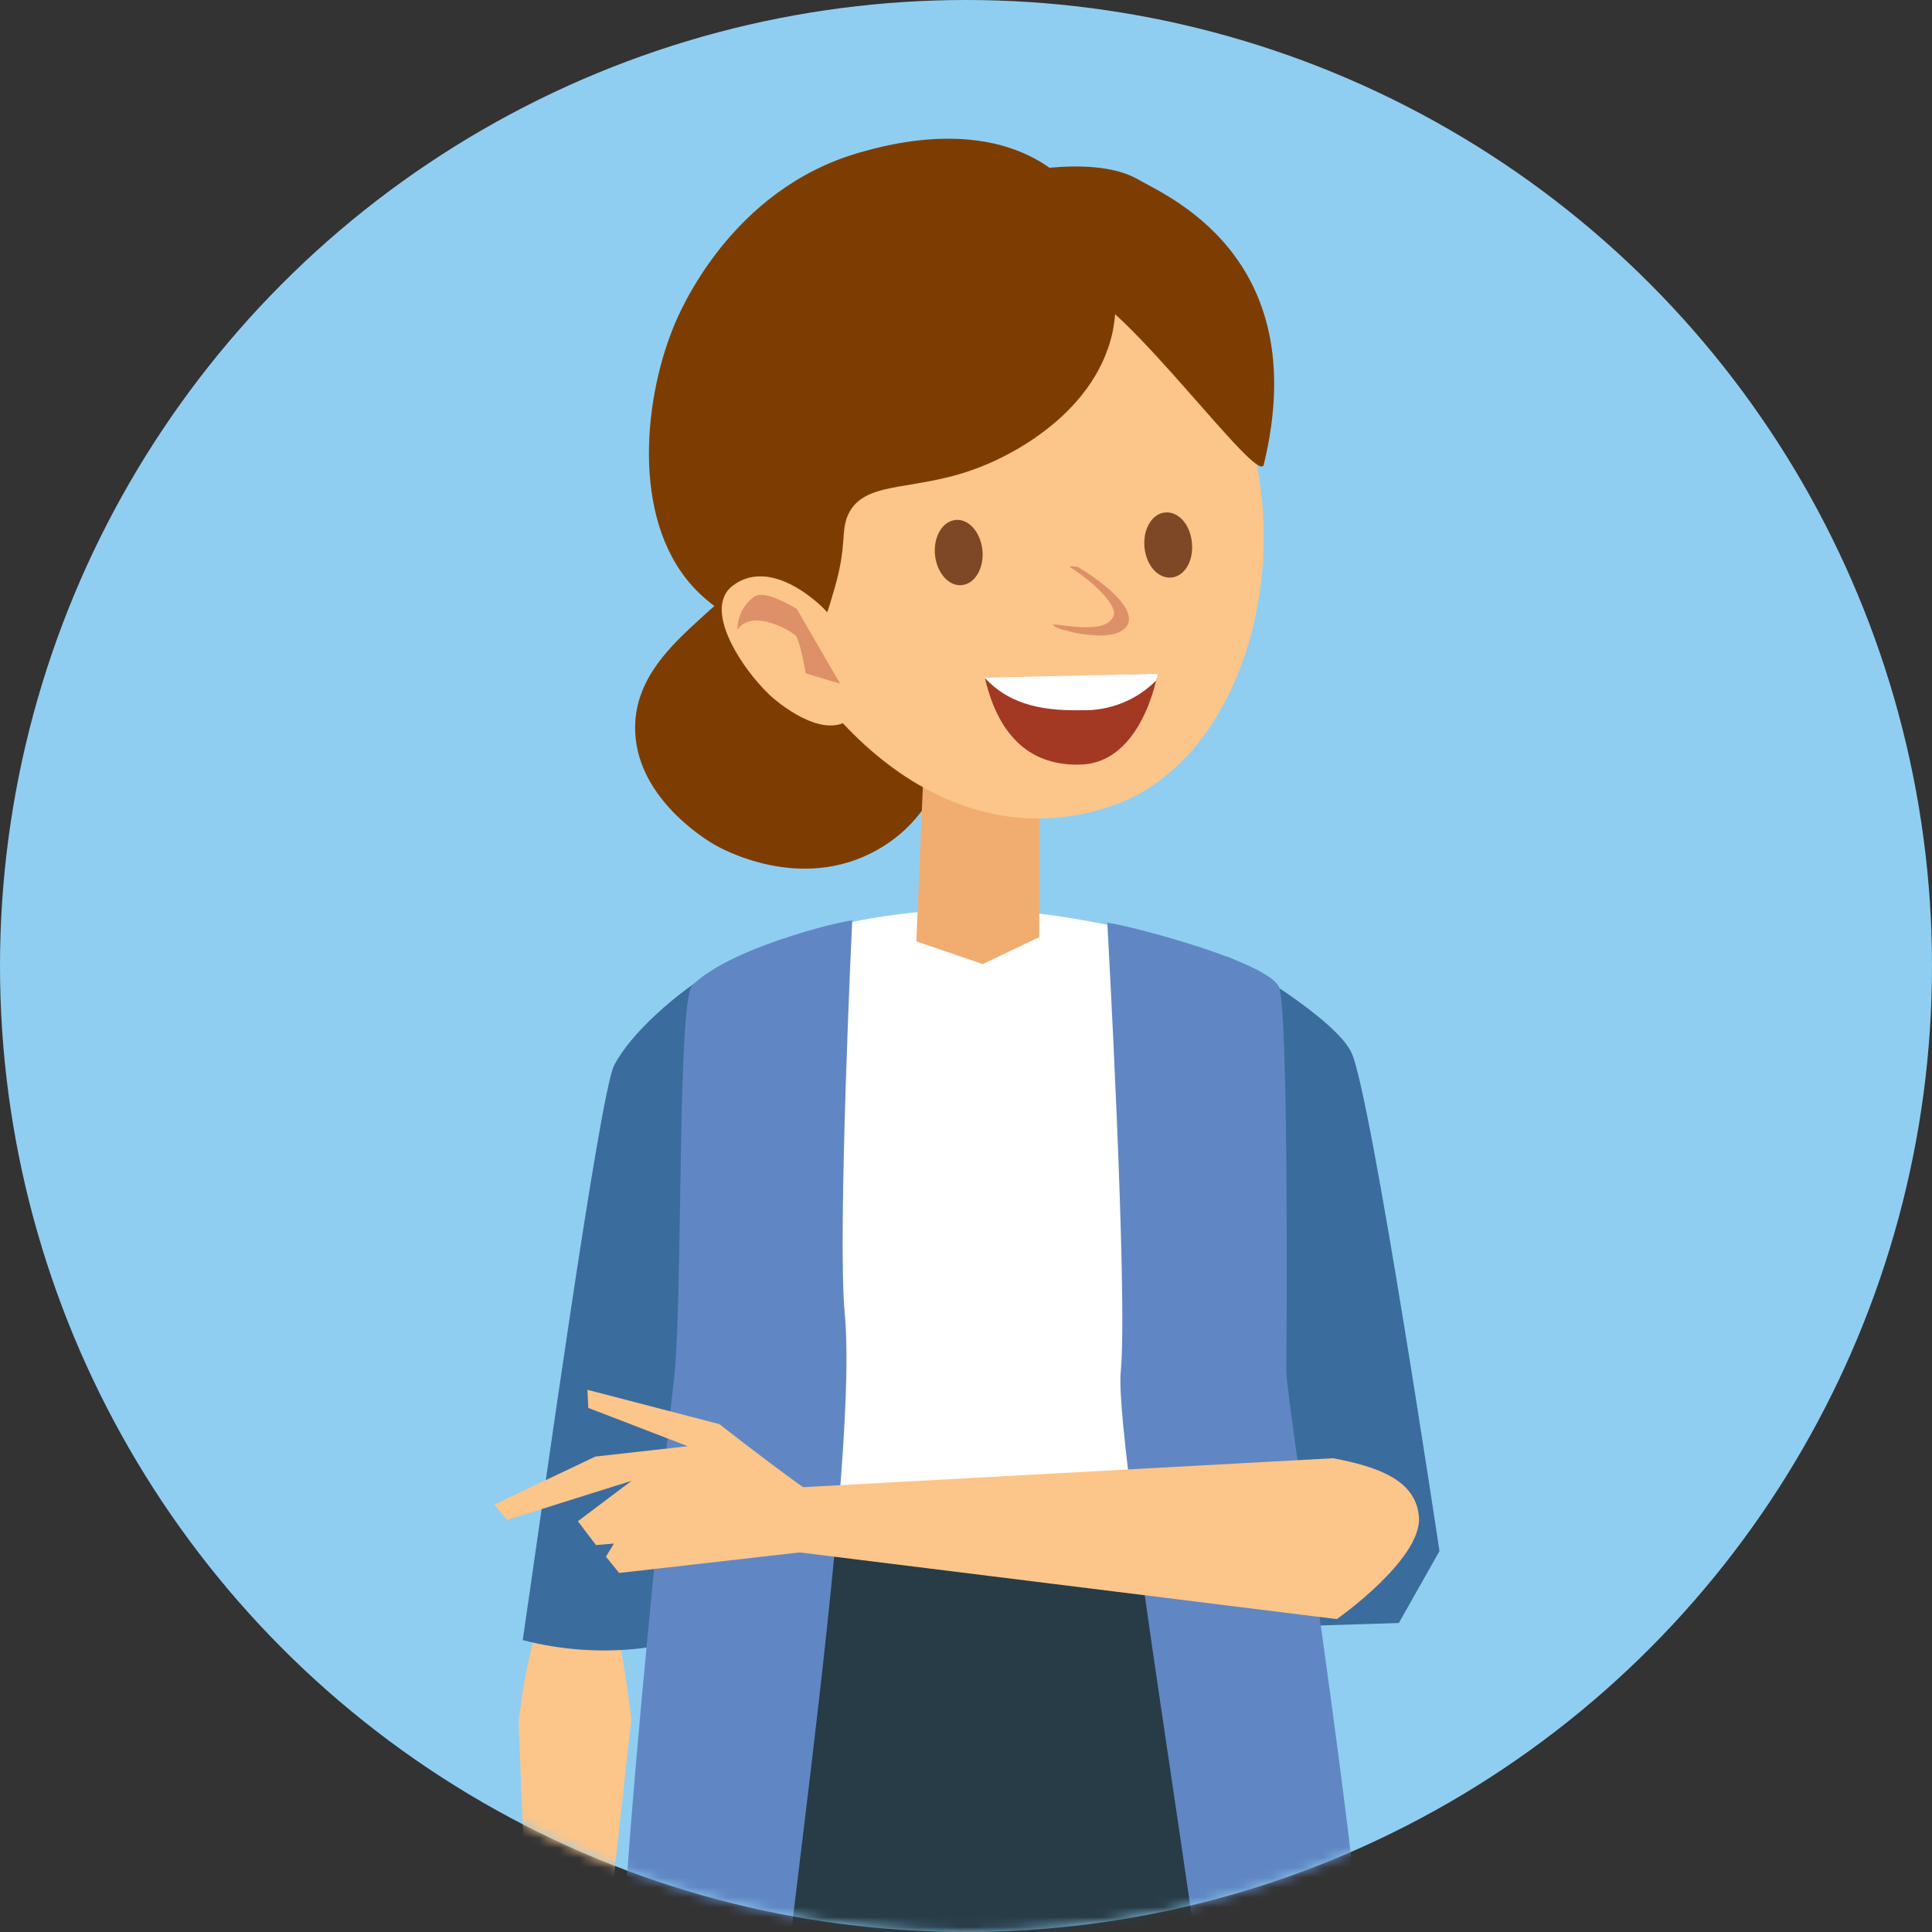
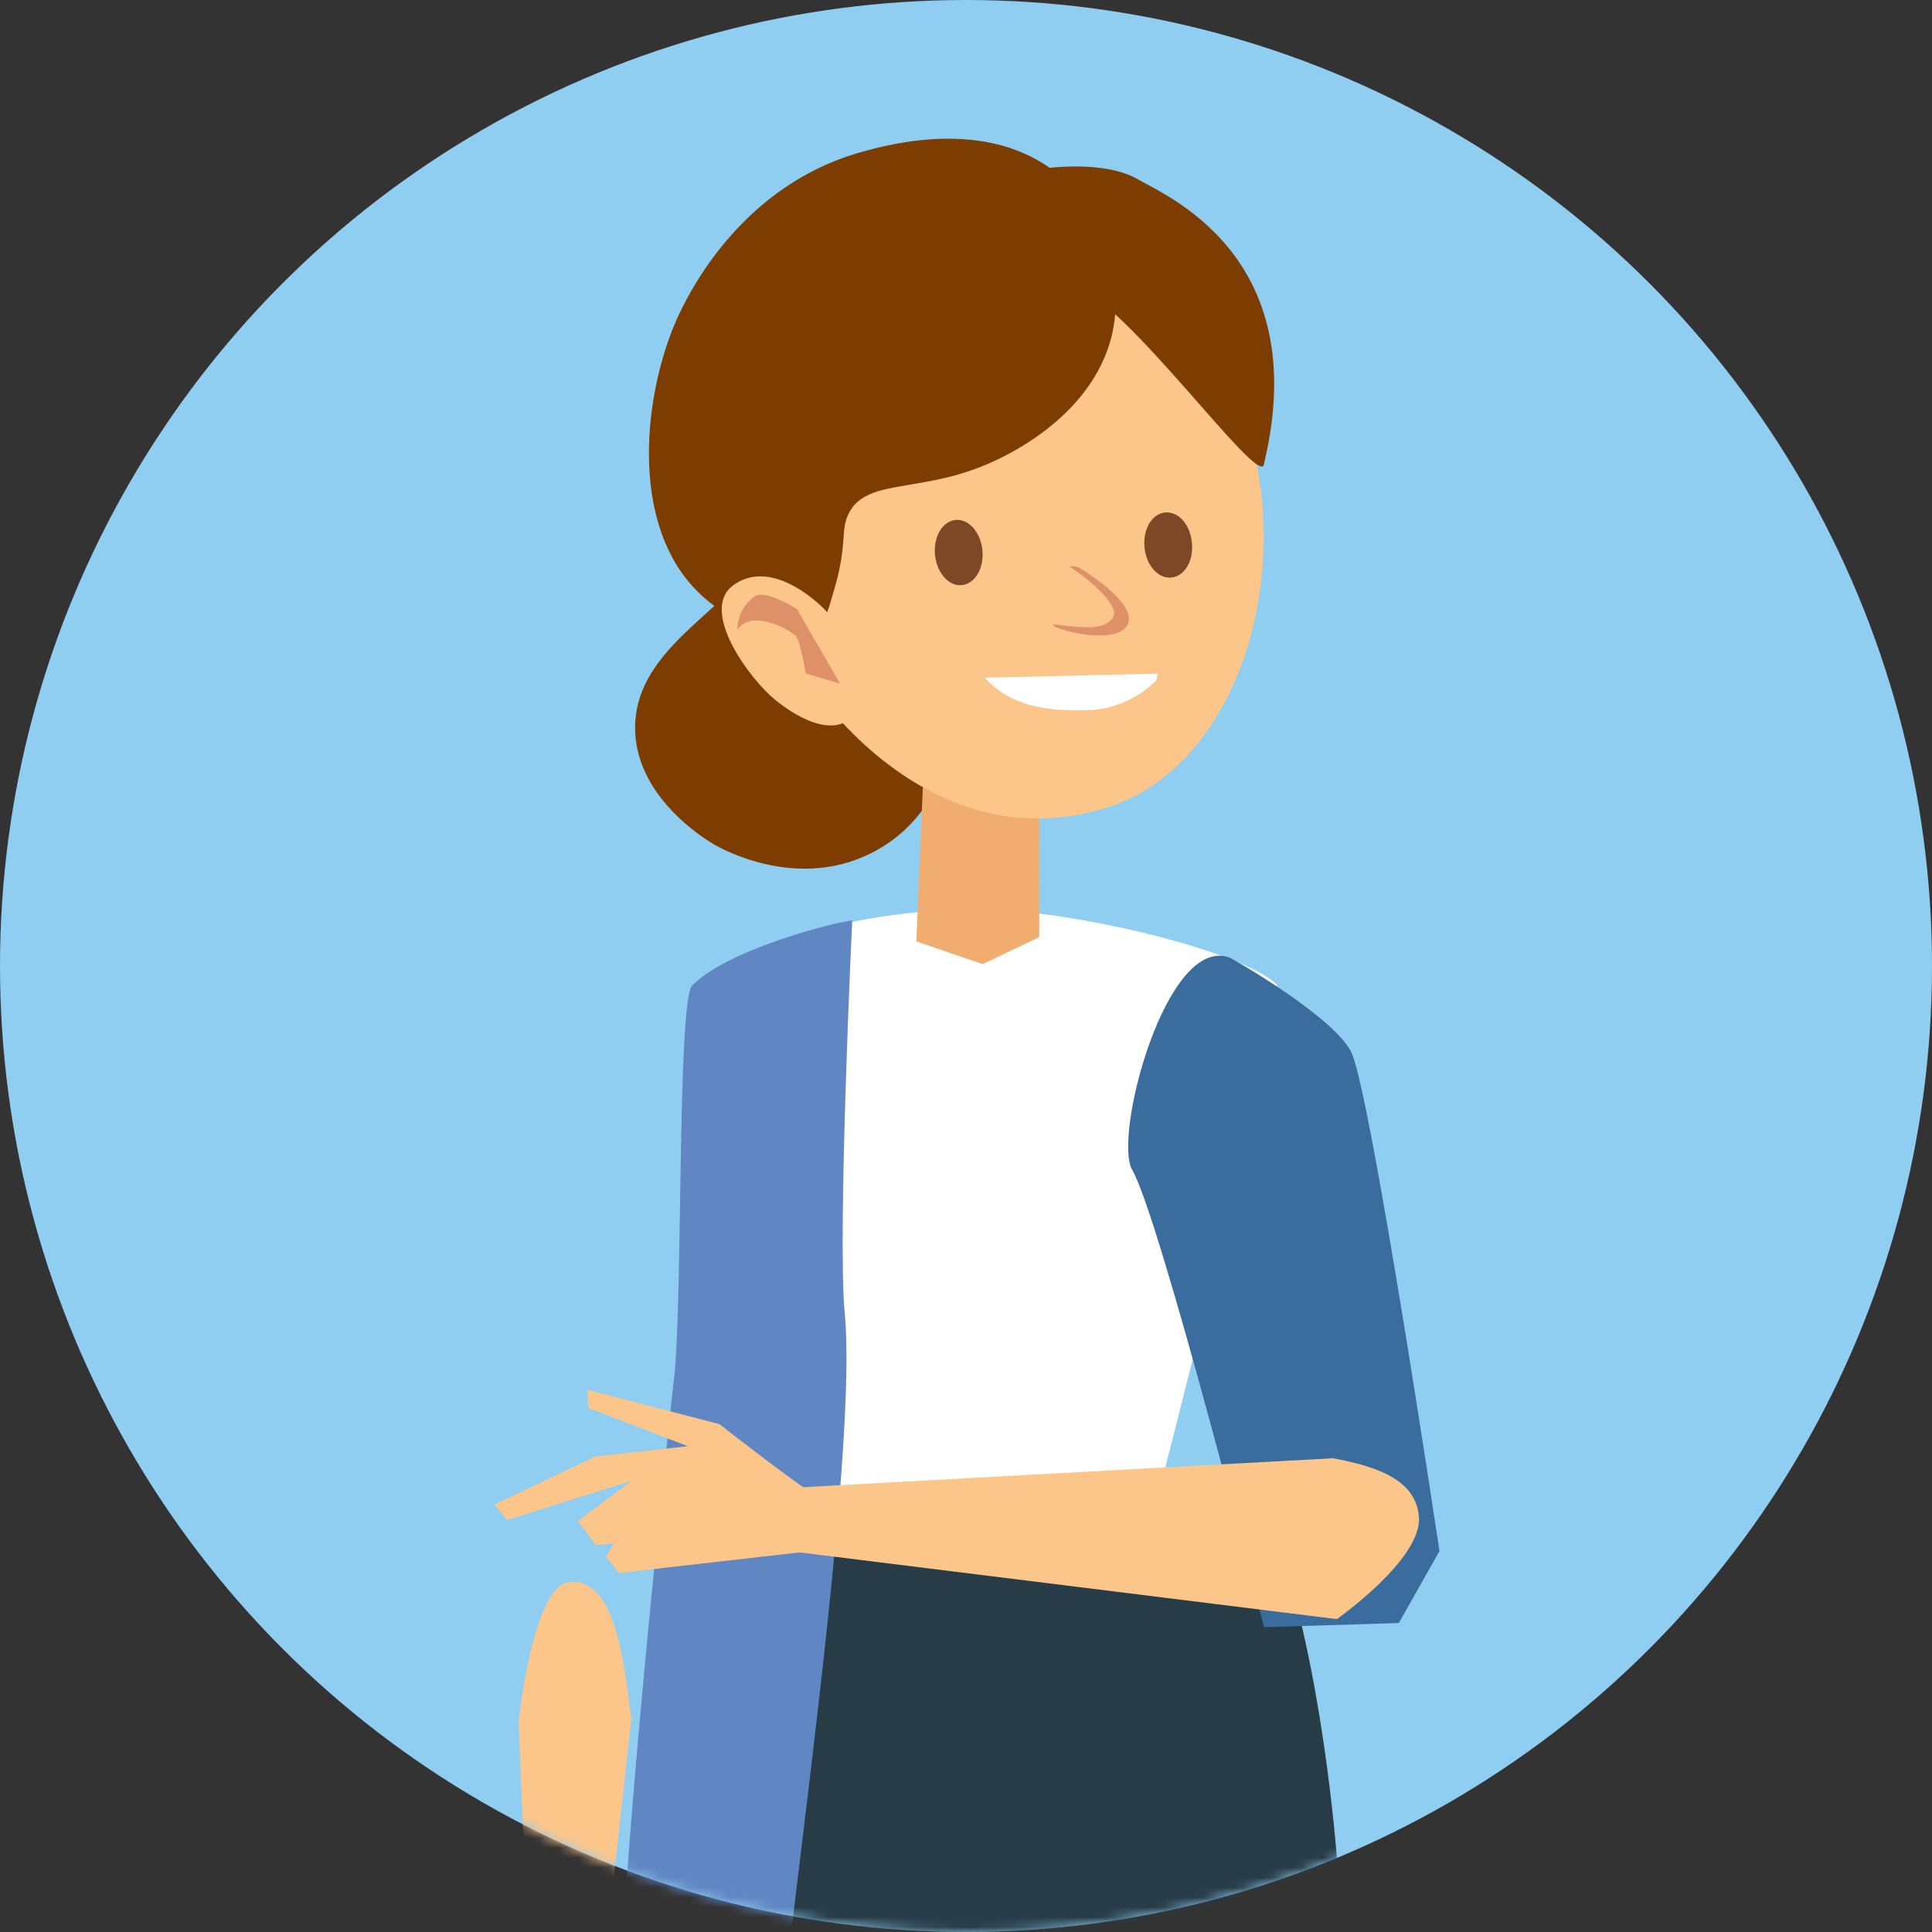
<svg xmlns="http://www.w3.org/2000/svg" width="195" height="195" viewBox="0 0 195 195" fill="none">
  <rect x="0" y="0" width="195" height="195" fill="#333333" stroke="none" />
  <circle cx="97.5" cy="97.5" r="97.5" fill="#90CEF1" />
  <mask id="mask0_190:267" style="mask-type:alpha" maskUnits="userSpaceOnUse" x="0" y="0" width="195" height="195">
    <circle cx="97.5" cy="97.5" r="97.5" fill="#90CEF1" />
  </mask>
  <g mask="url(#mask0_190:267)">
    <path d="M70.85 62.291C67.784 65.084 64.175 68.4 64.102 73.318C64.007 80.285 71.017 84.606 72.021 85.203C72.639 85.569 80.768 90.225 88.625 85.736C96.994 80.955 96.586 70.629 96.544 69.886C96.262 64.885 93.657 57.562 87.547 55.543C80.715 53.283 74.218 59.215 70.85 62.291Z" fill="#7E3D00" />
    <path d="M107.834 58.713C108.246 59.478 108.917 60.072 109.728 60.387C112.235 61.491 114.6 62.897 116.769 64.572C117.187 65.241 117.595 65.921 117.993 66.601C114.748 65.504 111.444 64.592 108.096 63.871C107.918 62.123 107.918 60.376 107.834 58.713Z" fill="#804A27" />
    <path d="M57.333 159.715C62.449 158.983 63.056 169.131 63.726 173.452L59.603 210.802L53.818 210.111L52.343 173.818C52.343 173.818 53.755 160.238 57.333 159.715Z" fill="#FCC58A" />
-     <path d="M64.614 166.377C65.388 166.283 66.152 166.158 66.916 166.011C86.145 114.998 82.609 112.11 85.036 108.166C87.715 103.908 83.237 97.149 83.237 97.149C80.161 90.726 65.179 101.334 61.988 107.517C60.503 110.415 54.612 152.923 52.761 165.54C56.628 166.541 60.645 166.825 64.614 166.377Z" fill="#3B6C9E" />
-     <path d="M124.771 182.981C124.771 182.981 123.631 167.779 119.54 155.884C116.851 148.142 105.186 147.964 95.32 150.067C91.533 149.962 87.871 150.559 85.099 152.306C84.229 152.866 83.485 153.6 82.912 154.461L82.65 154.618C75.222 159.294 71.278 194.782 72.513 197.01C74.605 200.766 98.229 214.974 100.823 202.545C104.38 185.282 124.771 182.981 124.771 182.981Z" fill="#273C47" />
+     <path d="M124.771 182.981C124.771 182.981 123.631 167.779 119.54 155.884C116.851 148.142 105.186 147.964 95.32 150.067C91.533 149.962 87.871 150.559 85.099 152.306C84.229 152.866 83.485 153.6 82.912 154.461L82.65 154.618C75.222 159.294 71.278 194.782 72.513 197.01C74.605 200.766 98.229 214.974 100.823 202.545C104.38 185.282 124.771 182.981 124.771 182.981" fill="#273C47" />
    <path d="M135 188.347C135 188.347 133.848 171.233 129.717 157.84C127.002 149.124 115.222 148.924 105.258 151.291C101.434 151.174 97.736 151.845 94.936 153.812C94.058 154.443 93.306 155.269 92.728 156.238L92.464 156.415C84.962 161.68 80.979 201.633 82.226 204.142C84.339 208.371 108.196 224.366 110.816 210.373C114.408 190.938 135 188.347 135 188.347Z" fill="#273C47" />
    <path d="M128.842 99.369C125.421 95.938 107.823 91.732 98.596 91.774C83.007 91.837 73.393 97.308 73.393 97.308C74.439 104.077 77.745 153.469 77.745 153.469L116.57 152.192C116.57 152.192 129.94 100.426 128.842 99.369Z" fill="white" />
    <path d="M86.01 92.987C86.01 92.987 84.514 124.625 85.257 132.503C86.868 149.493 76.992 210.351 78.121 214.934C79.251 219.516 64.636 209.546 62.93 205.884C61.225 202.222 67.638 142.274 68.015 139.272C68.936 131.865 68.329 101.012 69.867 99.463C73.978 95.299 87.223 92.401 86.01 92.987Z" fill="#6087C3" />
    <path d="M92.485 95.016L93.636 67.856L104.914 66.904L104.893 94.587L99.181 97.307L92.485 95.016Z" fill="#F1AD70" />
    <path d="M125.808 42.957C130.683 57.792 125.096 77.095 112.008 81.416C94.704 87.138 80.214 71.33 75.391 56.484C70.568 41.639 79.502 27.096 94.223 22.221C108.943 17.346 120.943 28.111 125.808 42.957Z" fill="#FCC58A" />
-     <path d="M107.917 73.516C110.396 73.219 112.79 72.43 114.958 71.194L113.912 68.756C112.161 69.835 110.199 70.523 108.158 70.775C105.91 70.859 103.675 70.403 101.64 69.446L100.594 71.8C102.772 73.18 105.354 73.781 107.917 73.506V73.516Z" fill="#DE7967" />
    <path d="M108.785 57.207C109.088 57.312 108.167 57.061 107.948 57.207C110.448 58.766 112.855 61.193 112.394 62.177C111.693 63.673 109.35 63.38 106.253 63.014C106.321 63.118 106.41 63.208 106.514 63.275C107.707 63.84 112.896 65.033 113.838 62.993C114.811 60.67 108.68 57.186 108.785 57.207Z" fill="#DE9068" />
    <path d="M120.304 54.8C120.482 56.62 119.562 58.179 118.212 58.294C116.862 58.409 115.68 57.038 115.513 55.228C115.345 53.419 116.266 51.839 117.605 51.724C118.944 51.609 120.137 52.937 120.304 54.8Z" fill="#7E4826" />
    <path d="M99.161 55.554C99.328 57.364 98.397 58.934 97.069 59.059C95.74 59.185 94.537 57.793 94.369 55.983C94.202 54.173 95.123 52.604 96.462 52.478C97.801 52.353 98.983 53.755 99.161 55.554Z" fill="#7E4826" />
    <path d="M127.554 46.901C127.01 49.14 113.545 30.34 108.722 29.116C103.899 27.892 100.886 17.764 100.886 17.764C100.886 17.764 109.915 15.442 114.706 18.015C117.207 19.564 132.732 25.559 127.554 46.901Z" fill="#7E3D00" />
    <path d="M107.782 18.487C109.718 20.437 111.142 22.836 111.927 25.47C112.712 28.104 112.833 30.892 112.28 33.584C110.313 42.393 100.699 46.431 99.328 46.975C92.653 49.758 87.339 48.283 85.623 51.903C84.817 53.608 85.539 54.885 84.231 59.394C83.53 61.832 83.185 63.045 82.306 63.683C79.733 65.577 73.769 63.045 70.421 59.718C63.788 53.148 64.803 40.886 67.952 33.061C68.612 31.418 73.78 19.094 86.784 15.39C89.546 14.606 100.657 11.435 107.782 18.487Z" fill="#7E3D00" />
    <path d="M82.138 60.524C81.584 60.095 77.43 56.538 73.999 59.08C70.567 61.622 75.631 68.496 78.183 70.588C80.736 72.681 84.817 74.857 86.742 71.436C88.667 68.015 84.628 62.47 82.138 60.524Z" fill="#FCC58A" />
    <path d="M74.438 63.546C74.434 62.891 74.59 62.244 74.89 61.661C75.191 61.078 75.628 60.576 76.164 60.199C77.283 59.466 80.422 61.464 80.422 61.464L84.795 69.008L81.322 67.961C81.322 67.961 80.757 64.551 80.275 64.111C79.135 63.222 75.756 61.6 74.438 63.546Z" fill="#DE9068" />
-     <path d="M109.089 77.168C104.255 77.335 100.866 74.604 99.422 68.484L116.831 67.992C116.831 67.992 115.366 76.958 109.089 77.168Z" fill="#A33823" />
    <path d="M99.38 68.4C101.619 70.848 104.674 71.779 109.141 71.685C110.534 71.728 111.92 71.485 113.215 70.973C114.511 70.46 115.688 69.688 116.674 68.704C116.756 68.471 116.822 68.233 116.873 67.992L99.38 68.4Z" fill="white" />
    <path d="M124.092 96.649C124.238 96.649 134.92 102.779 136.448 106.337C138.467 111.024 145.288 156.555 145.288 156.555L141.187 163.815L127.586 164.234C127.586 164.234 117.051 122.804 114.268 118.065C112.332 114.664 117.7 94.316 124.092 96.649Z" fill="#3B6C9E" />
-     <path d="M111.767 93.207C111.767 93.207 113.86 130.609 113.117 138.477C112.374 146.344 124.05 212.224 122.815 216.775C121.581 221.326 135.568 208.761 137.462 205.142C139.356 201.522 129.783 141.406 129.825 138.372C129.867 135.338 130.076 101.514 129.071 99.568C127.513 96.649 110.574 92.58 111.767 93.207Z" fill="#6087C3" />
    <path d="M143.217 153.145C142.955 149.305 138.875 148.008 134.554 147.182L80.151 150.153L80.664 156.681L134.931 163.419C134.931 163.419 143.489 157.414 143.217 153.145Z" fill="#FCC58A" />
    <path d="M83.006 151.292C82.274 151.292 72.607 143.738 72.607 143.738L59.288 140.275L59.383 142.106L69.416 145.967L60.094 147.013L49.894 151.857L51.191 153.405L63.745 149.461L58.326 153.541L60.157 155.948L61.967 155.791L61.161 157.119L62.49 158.762L83.529 156.366L83.006 151.292Z" fill="#FCC58A" />
  </g>
</svg>